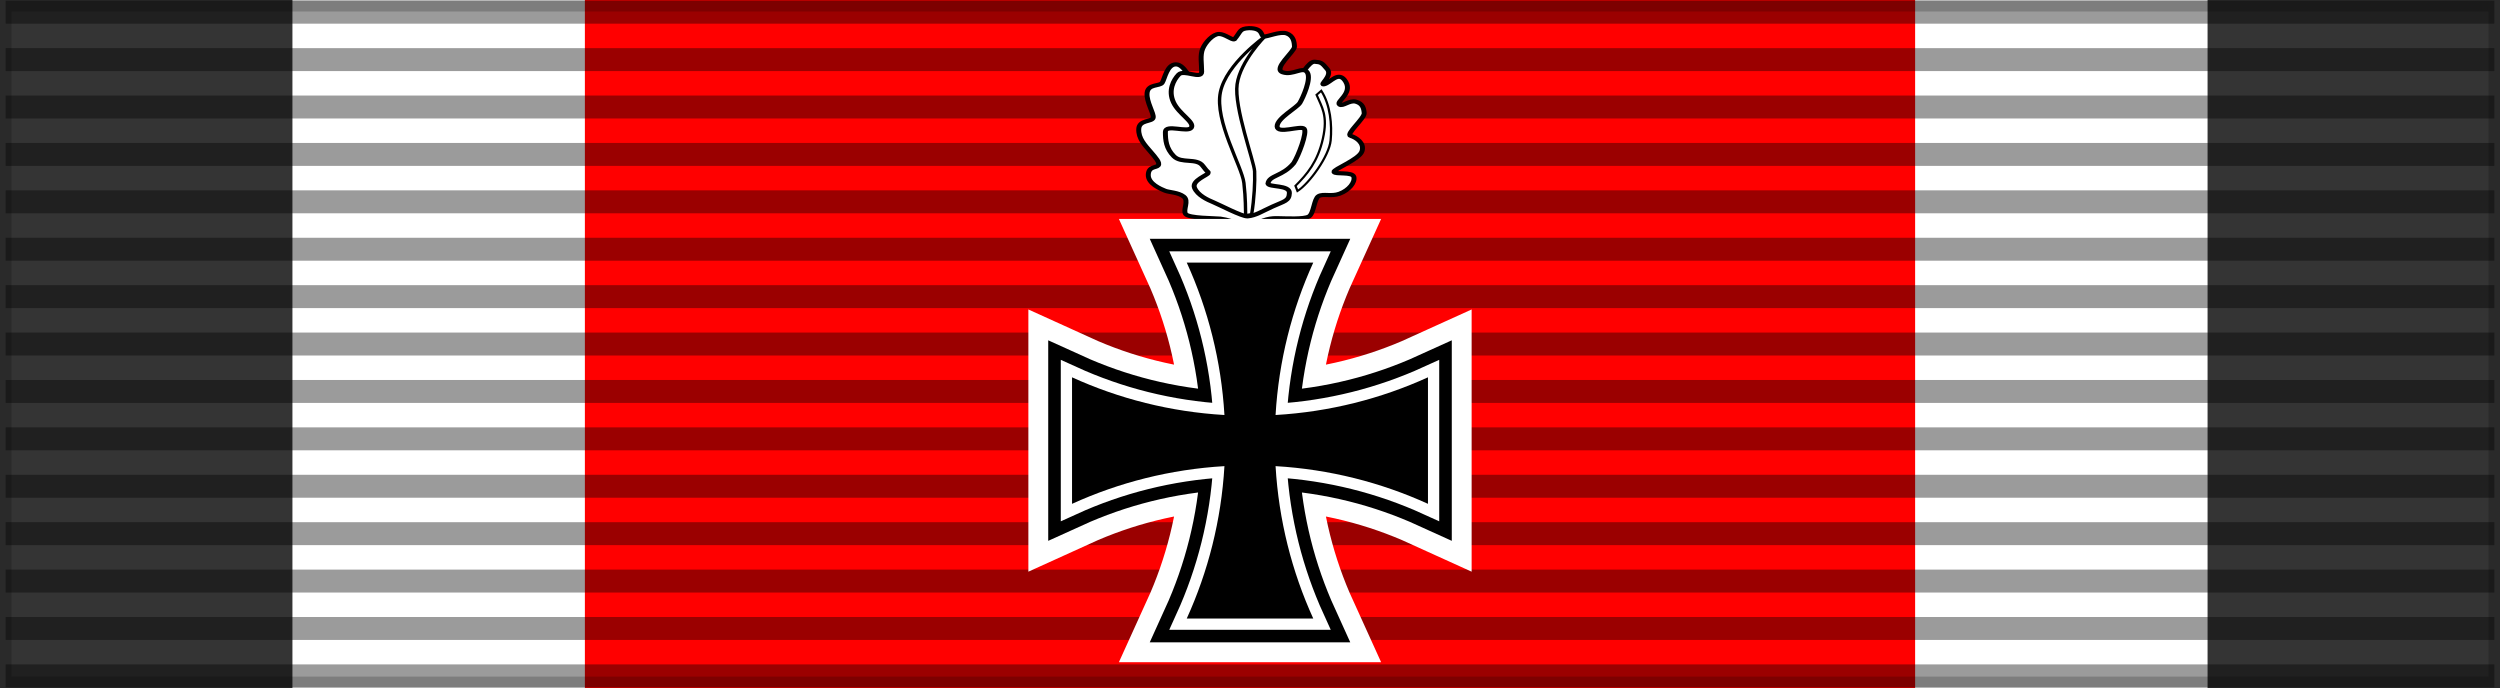
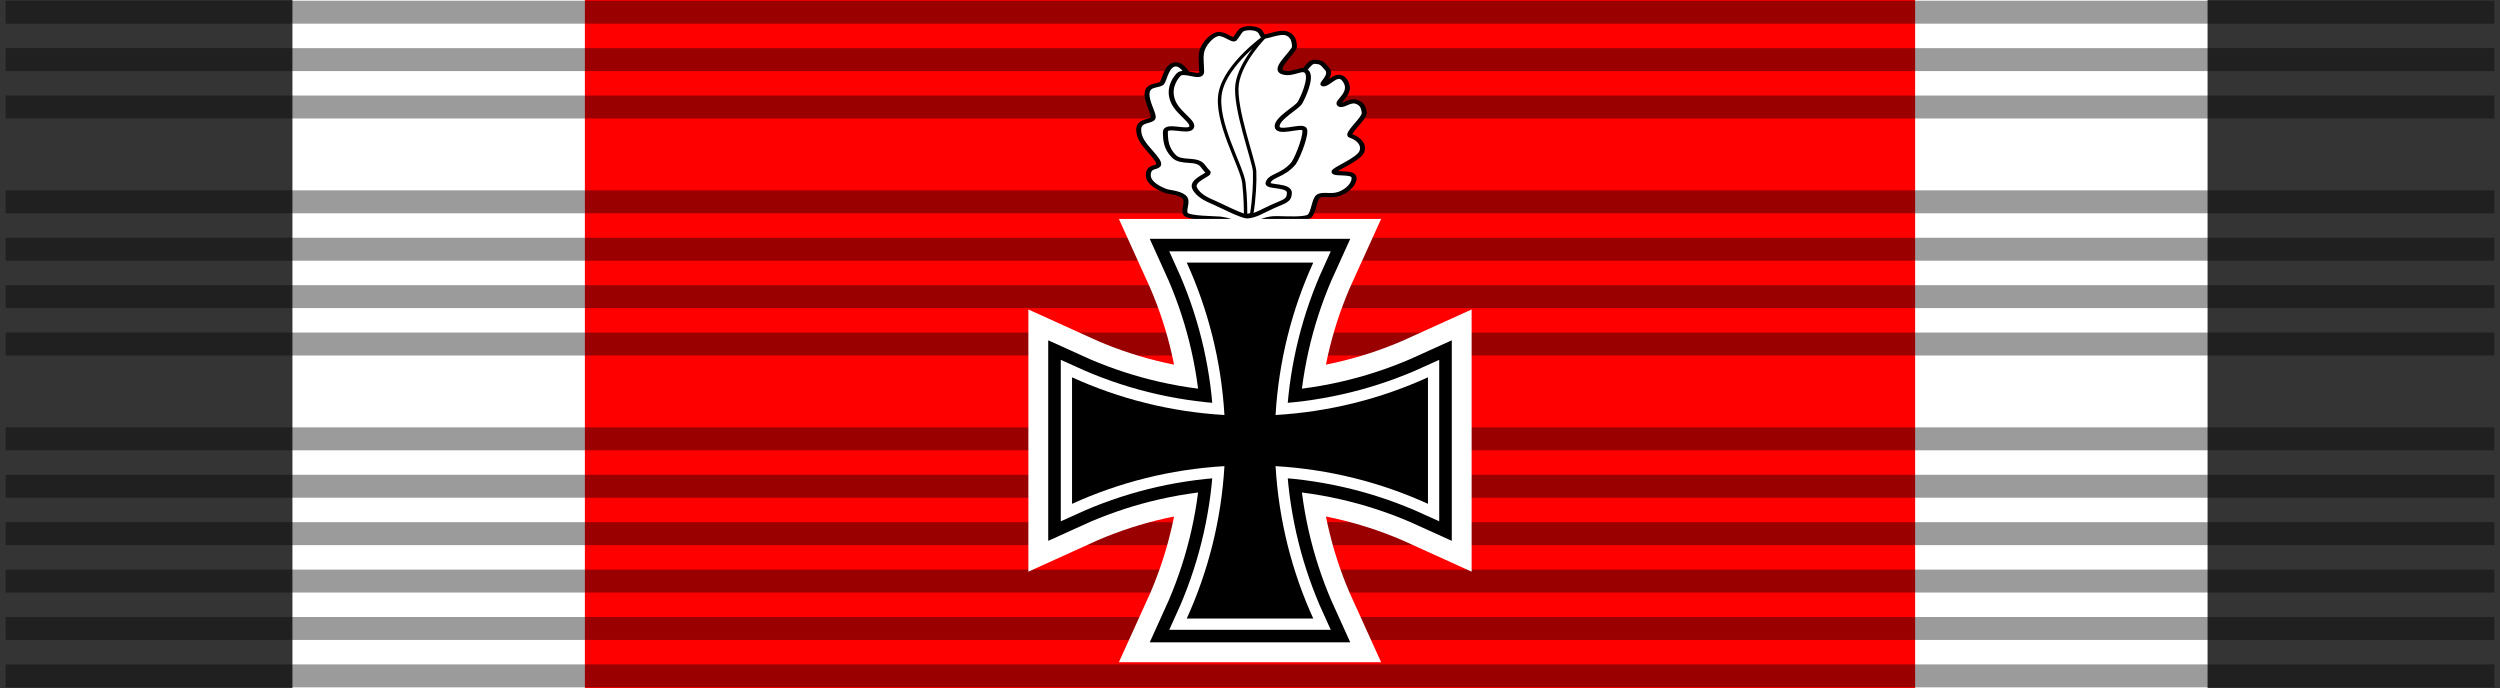
<svg xmlns="http://www.w3.org/2000/svg" xmlns:ns1="http://sodipodi.sourceforge.net/DTD/sodipodi-0.dtd" xmlns:ns2="http://www.inkscape.org/namespaces/inkscape" xmlns:xlink="http://www.w3.org/1999/xlink" version="1.0" width="218" height="60" id="svg2" ns1:version="0.32" ns2:version="0.46" ns1:docname="DEU_EK_Ritter2_(1940)_BAR.svg" ns1:docbase="D:\obrazki\svg\pmw\bar4\4" ns2:output_extension="org.inkscape.output.svg.inkscape">
  <ns1:namedview ns2:window-height="712" ns2:window-width="1024" ns2:pageshadow="2" ns2:pageopacity="0.0" borderopacity="1.0" bordercolor="#666666" pagecolor="#ffffff" id="base" ns2:zoom="4.2568807" ns2:cx="109" ns2:cy="30" ns2:window-x="-4" ns2:window-y="-4" ns2:current-layer="svg2" showgrid="false" />
  <defs id="defs5">
    <ns2:perspective ns1:type="inkscape:persp3d" ns2:vp_x="0 : 30 : 1" ns2:vp_y="0 : 1000 : 0" ns2:vp_z="218 : 30 : 1" ns2:persp3d-origin="109 : 20 : 1" id="perspective31" />
    <linearGradient id="linearGradient3114">
      <stop style="stop-color:#ffffff;stop-opacity:1" offset="0" id="stop3116" />
      <stop style="stop-color:#ffffff;stop-opacity:1" offset="0.615" id="stop3135" />
      <stop style="stop-color:#c8c8c8;stop-opacity:1" offset="1" id="stop3133" />
    </linearGradient>
    <g id="crossLeftTop">
      <use id="use2564" stroke-width="132" stroke="#fff" xlink:href="#initialCrossTopLeft" />
      <use id="use2566" stroke-width="72" stroke="#000" xlink:href="#initialCrossTopLeft" />
      <use id="use2568" stroke-width="34" stroke="#fff" xlink:href="#initialCrossTopLeft" />
      <use id="use2570" stroke-width="0" stroke="#000" xlink:href="#initialCrossTopLeft" />
    </g>
    <path d="M725.617,821.5 c-32.269-70.889-52.181-148.591-56.975-230.358     C750.408,595.937,828.111,615.848,899,648.117v-191.234     c-70.889,32.269-148.592,52.181-230.358,56.975     c4.794-81.767,24.706-159.469,56.975-230.358h-191.234     c32.269,70.889,52.181,148.591,56.975,230.358     C509.592,509.063,431.889,489.152,361,456.883v191.234     c70.889-32.269,148.592-52.181,230.358-56.975      c-4.794,81.767-24.707,159.469-56.975,230.358H725.617z" id="initialCrossTopLeft" />
    <ns2:perspective id="perspective2633" ns2:persp3d-origin="500 : 200 : 1" ns2:vp_z="1000 : 300 : 1" ns2:vp_y="0 : 1000 : 0" ns2:vp_x="0 : 300 : 1" ns1:type="inkscape:persp3d" />
    <ns2:perspective id="perspective9" ns2:persp3d-origin="372.04724 : 350.78739 : 1" ns2:vp_z="744.09448 : 526.18109 : 1" ns2:vp_y="0 : 1000 : 0" ns2:vp_x="0 : 526.18109 : 1" ns1:type="inkscape:persp3d" />
  </defs>
  <g style="display:inline" id="layer4">
    <g transform="translate(-6.39e-2,-7.5)" id="g7112" />
  </g>
  <rect id="rect3997" style="color:#000000;fill:#ff0000;fill-opacity:1;fill-rule:evenodd;stroke:none;stroke-width:2;stroke-linecap:butt;stroke-linejoin:miter;marker:none;marker-start:none;marker-mid:none;marker-end:none;stroke-miterlimit:4;stroke-dasharray:none;stroke-dashoffset:0;stroke-opacity:0.196;visibility:visible;display:inline;overflow:visible" y="0" x="0" height="60" width="218" />
  <g id="g3198" style="fill:#ffffff;fill-opacity:1" transform="matrix(1.221,0,0,1,19.558,0)">
    <rect id="rect3200" style="fill:#ffffff;fill-opacity:1;fill-rule:evenodd;stroke:none;stroke-width:2;stroke-linecap:butt;stroke-linejoin:miter;marker:none;marker-start:none;marker-mid:none;marker-end:none;stroke-miterlimit:4;stroke-dasharray:none;stroke-dashoffset:0;stroke-opacity:0.196;visibility:visible;display:inline;overflow:visible" y="0" x="0.252" height="60" width="25.5" />
  </g>
  <g id="g3182" style="fill:#343434;fill-opacity:1" transform="translate(-0.252,0)">
    <rect id="rect3184" style="fill:#343434;fill-opacity:1;fill-rule:evenodd;stroke:none;stroke-width:2;stroke-linecap:butt;stroke-linejoin:miter;marker:none;marker-start:none;marker-mid:none;marker-end:none;stroke-miterlimit:4;stroke-dasharray:none;stroke-dashoffset:0;stroke-opacity:0.196;visibility:visible;display:inline;overflow:visible" y="0" x="0.252" height="60" width="25.5" />
  </g>
  <g id="g3202" style="fill:#ffffff;fill-opacity:1" transform="matrix(1.147,0,0,1,166.71,0)">
    <rect id="rect3204" style="fill:#ffffff;fill-opacity:1;fill-rule:evenodd;stroke:none;stroke-width:2;stroke-linecap:butt;stroke-linejoin:miter;marker:none;marker-start:none;marker-mid:none;marker-end:none;stroke-miterlimit:4;stroke-dasharray:none;stroke-dashoffset:0;stroke-opacity:0.196;visibility:visible;display:inline;overflow:visible" y="0" x="0.252" height="60" width="25.5" />
  </g>
  <g id="g3186" style="fill:#343434;fill-opacity:1" transform="translate(192.248,0)">
    <rect id="rect3188" style="fill:#343434;fill-opacity:1;fill-rule:evenodd;stroke:none;stroke-width:2;stroke-linecap:butt;stroke-linejoin:miter;marker:none;marker-start:none;marker-mid:none;marker-end:none;stroke-miterlimit:4;stroke-dasharray:none;stroke-dashoffset:0;stroke-opacity:0.196;visibility:visible;display:inline;overflow:visible" y="0" x="0.252" height="60" width="25.5" />
  </g>
  <path id="path1327" style="fill:none;fill-opacity:0.196;fill-rule:evenodd;stroke:#000000;stroke-width:2;stroke-linecap:butt;stroke-linejoin:miter;stroke-miterlimit:4;stroke-dasharray:none;stroke-opacity:0.392" d="M 0.494,1.064 L 217.506,1.064" />
  <path id="path1329" style="fill:none;fill-opacity:0.196;fill-rule:evenodd;stroke:#000000;stroke-width:2;stroke-linecap:butt;stroke-linejoin:miter;stroke-miterlimit:4;stroke-dasharray:none;stroke-opacity:0.392" d="M 0.494,58.936 L 217.506,58.936" />
  <path id="path1331" style="fill:none;fill-opacity:0.196;fill-rule:evenodd;stroke:#000000;stroke-width:2;stroke-linecap:butt;stroke-linejoin:miter;stroke-miterlimit:4;stroke-dasharray:none;stroke-opacity:0.392" d="M 0.494,5.198 L 217.506,5.198" />
  <path id="path1333" style="fill:none;fill-opacity:0.196;fill-rule:evenodd;stroke:#000000;stroke-width:2;stroke-linecap:butt;stroke-linejoin:miter;stroke-miterlimit:4;stroke-dasharray:none;stroke-opacity:0.392" d="M 0.494,9.331 L 217.506,9.331" />
-   <path id="path1335" style="fill:none;fill-opacity:0.196;fill-rule:evenodd;stroke:#000000;stroke-width:2;stroke-linecap:butt;stroke-linejoin:miter;stroke-miterlimit:4;stroke-dasharray:none;stroke-opacity:0.392" d="M 0.494,13.465 L 217.506,13.465" />
  <path id="path1337" style="fill:none;fill-opacity:0.196;fill-rule:evenodd;stroke:#000000;stroke-width:2;stroke-linecap:butt;stroke-linejoin:miter;stroke-miterlimit:4;stroke-dasharray:none;stroke-opacity:0.392" d="M 0.494,17.599 L 217.506,17.599" />
  <path id="path1339" style="fill:none;fill-opacity:0.196;fill-rule:evenodd;stroke:#000000;stroke-width:2;stroke-linecap:butt;stroke-linejoin:miter;stroke-miterlimit:4;stroke-dasharray:none;stroke-opacity:0.392" d="M 0.494,21.733 L 217.506,21.733" />
  <path id="path1341" style="fill:none;fill-opacity:0.196;fill-rule:evenodd;stroke:#000000;stroke-width:2;stroke-linecap:butt;stroke-linejoin:miter;stroke-miterlimit:4;stroke-dasharray:none;stroke-opacity:0.392" d="M 0.494,25.866 L 217.506,25.866" />
  <path id="path1343" style="fill:none;fill-opacity:0.196;fill-rule:evenodd;stroke:#000000;stroke-width:2;stroke-linecap:butt;stroke-linejoin:miter;stroke-miterlimit:4;stroke-dasharray:none;stroke-opacity:0.392" d="M 0.494,30 L 217.506,30" />
-   <path id="path1345" style="fill:none;fill-opacity:0.196;fill-rule:evenodd;stroke:#000000;stroke-width:2;stroke-linecap:butt;stroke-linejoin:miter;stroke-miterlimit:4;stroke-dasharray:none;stroke-opacity:0.392" d="M 0.494,34.134 L 217.506,34.134" />
  <path id="path1347" style="fill:none;fill-opacity:0.196;fill-rule:evenodd;stroke:#000000;stroke-width:2;stroke-linecap:butt;stroke-linejoin:miter;stroke-miterlimit:4;stroke-dasharray:none;stroke-opacity:0.392" d="M 0.494,38.267 L 217.506,38.267" />
  <path id="path1349" style="fill:none;fill-opacity:0.196;fill-rule:evenodd;stroke:#000000;stroke-width:2;stroke-linecap:butt;stroke-linejoin:miter;stroke-miterlimit:4;stroke-dasharray:none;stroke-opacity:0.392" d="M 0.494,42.401 L 217.506,42.401" />
  <path id="path1351" style="fill:none;fill-opacity:0.196;fill-rule:evenodd;stroke:#000000;stroke-width:2;stroke-linecap:butt;stroke-linejoin:miter;stroke-miterlimit:4;stroke-dasharray:none;stroke-opacity:0.392" d="M 0.494,46.535 L 217.506,46.535" />
  <path id="path1353" style="fill:none;fill-opacity:0.196;fill-rule:evenodd;stroke:#000000;stroke-width:2;stroke-linecap:butt;stroke-linejoin:miter;stroke-miterlimit:4;stroke-dasharray:none;stroke-opacity:0.392" d="M 0.494,50.669 L 217.506,50.669" />
  <path id="path1355" style="fill:none;fill-opacity:0.196;fill-rule:evenodd;stroke:#000000;stroke-width:2;stroke-linecap:butt;stroke-linejoin:miter;stroke-miterlimit:4;stroke-dasharray:none;stroke-opacity:0.392" d="M 0.494,54.802 L 217.506,54.802" />
-   <rect id="rect3176" style="fill:none;fill-opacity:1;fill-rule:evenodd;stroke:#000000;stroke-width:2;stroke-linecap:butt;stroke-linejoin:miter;marker:none;marker-start:none;marker-mid:none;marker-end:none;stroke-miterlimit:4;stroke-dasharray:none;stroke-dashoffset:0;stroke-opacity:0.196;visibility:visible;display:inline;overflow:visible" y="0" x="0" height="60" width="218" />
  <use height="60" width="218" y="0" x="0" xlink:href="#externalCircles" id="use2622" transform="translate(600.324,-1218.454)" />
  <use height="60" width="218" y="0" x="0" xlink:href="#centralCrosses" id="use2624" transform="translate(600.324,-1218.454)" />
  <use height="60" width="218" y="0" x="0" xlink:href="#centralCircles" id="use2626" transform="translate(600.324,-1218.454)" />
  <use height="60" width="218" y="0" x="0" xlink:href="#svasticaDraw" id="use2628" transform="translate(600.324,-1218.454)" />
  <g transform="matrix(0.108,0,0,9.0252456e-2,73.8,3.147)" id="g3250" style="fill:#ffffff;fill-opacity:1;stroke:#000000">
    <path style="fill:#ffffff;fill-opacity:1;fill-rule:evenodd;stroke:#000000;stroke-width:4;stroke-linecap:square;stroke-linejoin:miter;stroke-miterlimit:4;stroke-dasharray:none;stroke-dashoffset:0;stroke-opacity:1" d="M 255.027,45.084 C 257.11,41.296 258.814,27.316 266.098,27.316 C 273.748,27.316 277.95,45.22 281.617,44.238 C 290.439,49.028 344.5,50.015 359.413,49.533 C 367.945,37.583 373.249,24.415 378.128,24.787 C 383.271,25.179 384.02,25.77 388.396,32.061 C 392.888,38.519 381.103,47.783 385.892,46.51 C 390.852,45.192 397.611,32.59 403.266,44.165 C 408.848,55.594 395.042,63.384 398.203,66.155 C 400.783,68.417 406.213,61.592 411.426,63.357 C 416.803,65.176 417.769,69.509 418.143,74.367 C 418.532,79.406 402.85,94.925 407.173,96.412 C 411.659,97.955 418.633,103.432 416.292,111.403 C 413.951,119.375 393.024,128.655 393.729,131.267 C 394.458,133.966 408.646,130.791 409.779,136.013 C 410.904,141.2 405.938,148.88 398.218,152.293 C 391.628,155.207 385.08,151.988 381.276,154.63 C 377.56,157.212 377.494,171.56 373.496,174.281 C 369.371,177.087 355.492,176.072 347.533,175.923 C 339.757,175.777 334.21,178.747 324.885,185.193 C 316.838,180.313 306.134,176.921 302.038,176.38 C 297.915,175.836 276.343,176.006 273.954,171.925 C 271.547,167.813 276.933,159.234 272.387,155.024 C 267.989,150.951 260.726,151.006 257.38,149.414 C 253.975,147.793 243.649,142.659 243.799,134.144 C 243.949,125.629 250.209,127.43 251.834,124.948 C 253.459,122.466 249.907,117.665 245.456,111.477 C 241.006,105.29 235.727,98.884 236.1,89.762 C 236.472,80.631 246.944,83.135 247.747,78.869 C 248.517,74.779 242.081,63.429 242.847,54.836 C 243.629,46.063 253.063,48.655 255.027,45.084 z" id="path3238" ns1:nodetypes="czcczzzzzzzzzzzszzzczzzzzzszzzz" />
    <path style="fill:#ffffff;fill-opacity:1;fill-rule:evenodd;stroke:#000000;stroke-width:4;stroke-linecap:square;stroke-linejoin:miter;stroke-miterlimit:4;stroke-dasharray:none;stroke-dashoffset:0;stroke-opacity:1" d="M 287.753,12.078 C 289.972,5.82 296.108,-2.039 300.935,-2.039 C 305.762,-2.039 311.444,4.21 313.386,3.056 C 318.711,-4.668 317.259,-7.117 325.16,-7.684 C 336.839,-7.655 334.443,-0.035 337.028,0.402 C 339.753,0.863 350.155,-4.798 355.482,-2.596 C 360.863,-0.373 361.739,5.511 361.828,10.282 C 361.915,14.909 344.07,31.652 352.35,34.994 C 360.631,38.336 368.701,28.807 372.162,35.054 C 375.658,41.362 368.554,59.757 366.247,64.417 C 363.791,69.376 347.818,79.225 347.818,87.202 C 347.818,95.179 366.882,86.054 369.656,89.52 C 372.337,92.869 364.985,115.927 361.219,122.751 C 352.256,135.752 341.351,134.332 340.414,142.543 C 341.155,146.261 357.971,143.6 357.737,151.577 C 357.509,159.32 353.763,159.492 344.324,164.595 C 334.885,169.698 330.788,173.338 323.934,174.212 C 319.107,174.212 301.56,163.124 296.589,160.673 C 291.673,158.248 283.649,153.85 281.127,146.611 C 278.657,139.515 292.07,134.215 292.126,132.262 C 292.182,130.338 292.631,133.248 287.767,125.334 C 282.863,117.357 270.552,123.531 264.409,116.057 C 258.207,108.512 257.607,100.538 257.607,92.561 C 257.607,84.583 275.871,93.749 278.582,88.425 C 281.322,83.044 268.522,75.29 264.149,64.021 C 259.627,52.372 264.218,42.333 268.345,37.165 C 272.527,31.928 286.892,42.435 286.892,34.458 C 286.892,26.481 285.488,18.464 287.753,12.078 z" id="path3242" ns1:nodetypes="czcczzzzzzzzcczzczzzzzzzzzzz" />
    <g id="g3246" style="fill:#ffffff;fill-opacity:1;stroke:#000000">
-       <path ns1:nodetypes="cczcczc" id="path3244" d="M 383.462,52.834 L 379.685,56.753 C 383.838,68.631 389.016,76.606 384.789,99.059 C 380.563,121.512 372.05,133.434 362.649,144.691 L 364.285,149.707 C 373.833,142.429 389.853,115.817 391.026,100.806 C 392.2,85.778 390.858,66.491 383.462,52.834 z" style="fill:#ffffff;fill-opacity:1;fill-rule:evenodd;stroke:#000000;stroke-width:1.849;stroke-linecap:square;stroke-linejoin:miter;stroke-miterlimit:4;stroke-dasharray:none;stroke-dashoffset:0;stroke-opacity:1" />
      <path ns1:nodetypes="cczzcczz" id="path3240" d="M 302.028,54.164 C 306.824,26.678 337.89,0.47 337.89,0.47 C 337.89,0.47 318.195,23.931 315.527,46.484 C 312.899,68.696 329.333,121.434 329.657,130.686 C 329.994,140.283 329.379,157.089 327.252,172.248 L 322.41,173.365 C 322.227,167.503 322.513,157.736 321.004,141.89 C 319.495,126.043 297.173,81.986 302.028,54.164 z" style="fill:#ffffff;fill-opacity:1;fill-rule:evenodd;stroke:#000000;stroke-width:2.773;stroke-linecap:square;stroke-linejoin:miter;stroke-miterlimit:4;stroke-dasharray:none;stroke-dashoffset:0;stroke-opacity:1" />
    </g>
  </g>
  <use height="60" width="218" y="0" x="0" xlink:href="#crossLeftTop" id="use2620" transform="matrix(5.7690661e-2,0,0,5.7690661e-2,72.655,6.544)" />
</svg>